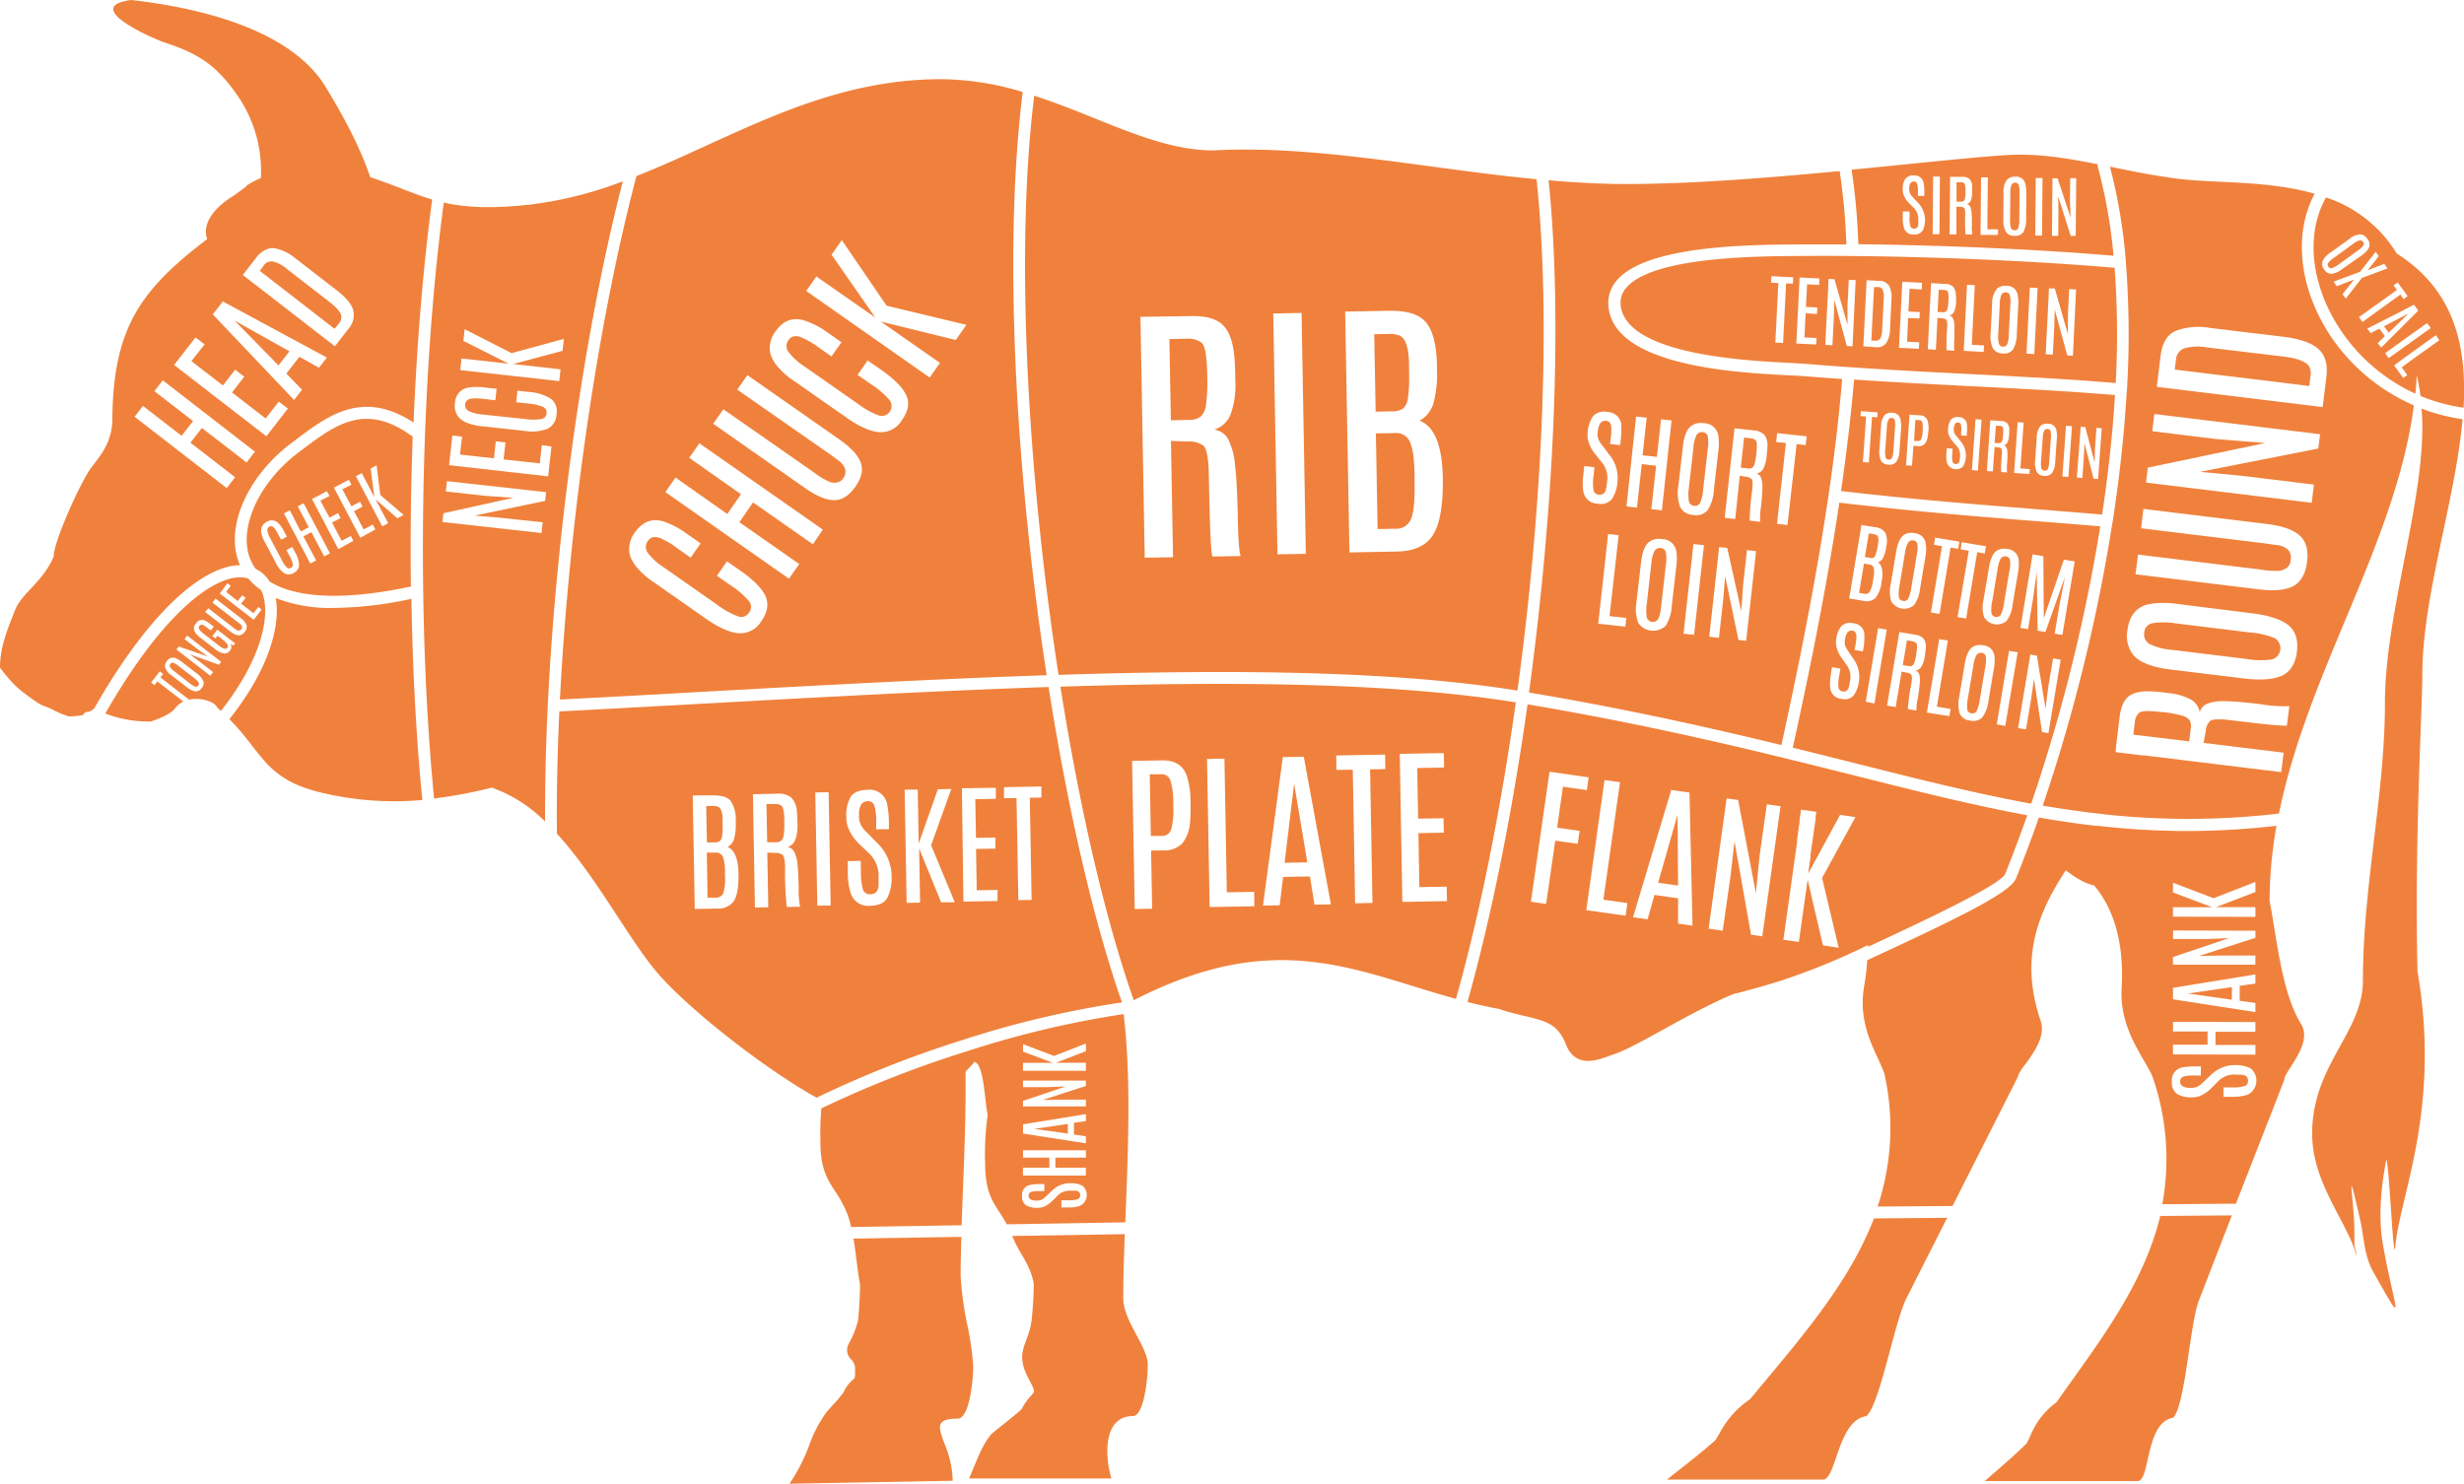
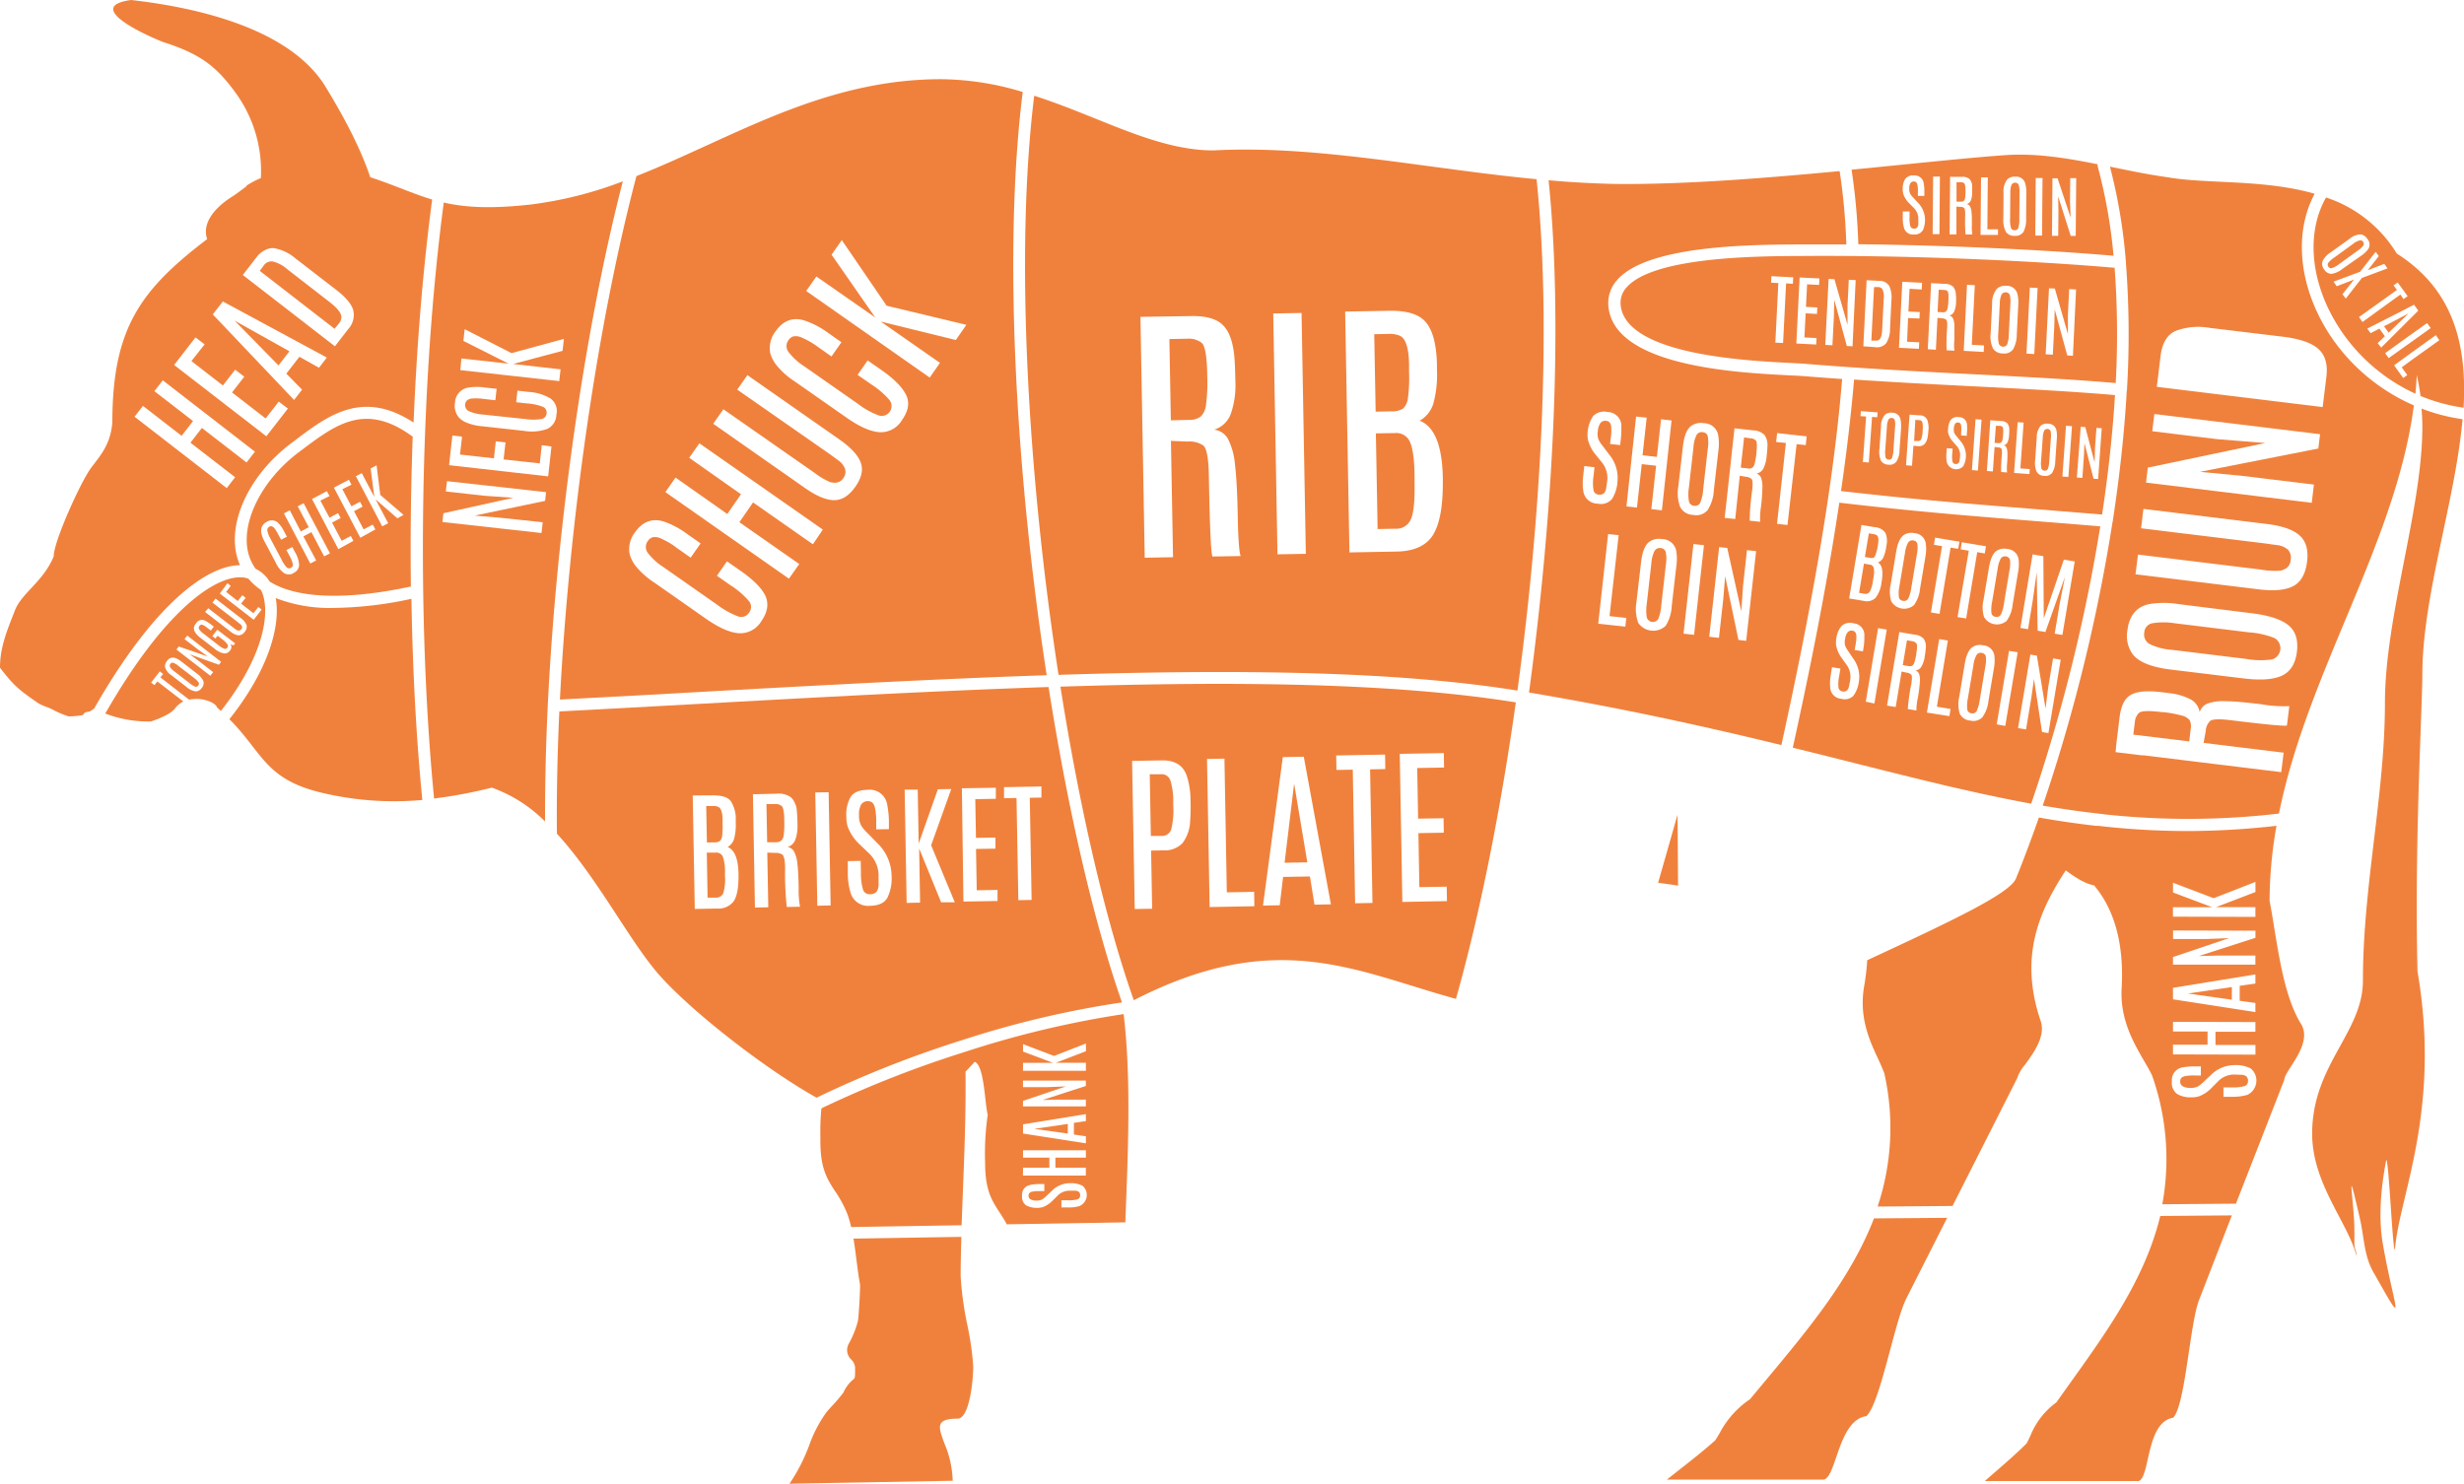
<svg xmlns="http://www.w3.org/2000/svg" viewBox="0 0 540.66 325.59">
  <defs>
    <style>.cls-1{fill:#f0813c;}</style>
  </defs>
  <g id="Слой_2" data-name="Слой 2">
    <g id="Слой_1-2" data-name="Слой 1">
      <path class="cls-1" d="M210.12,311.35c2.61,0,3.43-8.41,3.43-11.48a64.57,64.57,0,0,0-1.28-9,72.72,72.72,0,0,1-1.48-10.75c0-2.72.07-5.63.16-8.66h-.44l-22.79.37h-.44c.24,1.5.45,3.07.64,4.63.26,2,.49,3.88.8,5.47,0,2-.25,6.24-.46,7.94a21.17,21.17,0,0,1-2,5,2.84,2.84,0,0,0,.55,3.53,2.81,2.81,0,0,1,.82,1.72c0,2.29,0,2.33-.45,2.66a7.93,7.93,0,0,0-2.11,2.84,36.47,36.47,0,0,1-2.71,3.16c-.5.56-.9,1-1,1.14a28.48,28.48,0,0,0-3.79,7.25,39.64,39.64,0,0,1-4.1,8.11l-.25.35,35.82-.65v-.21a22.45,22.45,0,0,0-1.82-8c-.74-2-1.32-3.56-.72-4.43C207,311.66,208.11,311.35,210.12,311.35Z" />
      <path class="cls-1" d="M384,307.08a20.37,20.37,0,0,0-6.58,7.29c-.07.14-.95,1.62-1.08,1.76-2.4,2.15-5.06,4.25-7.64,6.27-.82.65-1.65,1.29-2.45,1.94l-.49.39h34.46c1.13-.36,1.81-2.37,2.69-4.91,1.28-3.74,2.88-8.39,6.48-9h.06l.05,0c1.77-1.58,3.53-8.15,5.23-14.5,1.27-4.71,2.46-9.17,3.58-11.38l8.94-17.66h-.5l-15.09.12h-.47c-5,13-14.27,24.18-23.38,35.1Z" />
-       <path class="cls-1" d="M409.86,207.78l.21-.09.22-.11.06,0c10.7-5,28.62-13.31,29.64-15.8,1.32-3.26,2.6-6.65,3.86-10.12.32-.9.65-1.81,1-2.73-7.25-1.33-14.6-3-22.28-4.84l-.48-.12-.47-.11c-4.7-1.14-9.53-2.36-14.54-3.62-20-5-42.59-10.7-71.9-15.66-3.38,24.05-8,46.84-13.18,65.33,2.42.61,4.9,1.16,7.46,1.62l-.32,0c8.3,2.62,12.09,1.65,14.49,7.74,2.31,5.83,8,2.94,10.47,2.12,5.21-1.73,16.06-8.93,26.12-13.18,3.56-.89,7.11-1.9,10.62-3,.63-.08.78-.12.29-.08l-.08,0a144.92,144.92,0,0,0,18.84-7.73Zm-31-32.55,2.53.35L385.28,196l.83-8.3,1.58-11.18,3,.42-4,28.55-2.47-.35-3.63-20.5-.82,7.23-1.76,12.39-3.1-.44Zm-12.15-1.86,4,.57.67,29.22-3.17-.45,0-5.56-5.18-.74-1.51,5.35-3.2-.45Zm-11.24-1.7-3.65,25.78,5.27.75-.39,2.77-8.63-1.22,4-28.55ZM340,169.37l8.59,1.23-.39,2.8-5.26-.74-1.27,9,4.93.69-.4,2.85-4.94-.7-2,13.88-3.34-.47ZM400,207.48l-3.36-14.41-1.93,13.66-3.39-.48,3-21.42,0-.25,0-.27.54-3.81,0-.23,0-.23.33-2.34,3.36.47-.15,1,0,.23,0,.24-1.12,7.89,0,.25,0,.24-.53,3.72,1.51-2.77.09-.17.1-.18,5.31-9.77,3.37.48-6.26,11.42-.09.17-.1.18-.87,1.57L403.45,208Z" />
      <path class="cls-1" d="M540.34,92a41,41,0,0,1-9-2.33c.11,1.29.18,2.61.18,4,0,18.08-8.21,41.5-8.21,60.68,0,20-4.83,40.05-4.83,60.88,0,11.39-11.14,18.46-11.14,33.58,0,11,7.9,19.56,9.72,26.84,0-1.45-.45-1.28-.45-2.74v-2.74c0-6.53-2.07-17,1.22-2.66.92,4,.88,8,2.88,11.57,7.68,13.58,4.68,8.44,2.14-6.09-1-5.7-.43-12.34.75-18.42.56-.19,1.43,20.8,1.92,19.63.86-11.62,10.19-30.33,4.94-61-.71-28.3,1.06-57.79,1.06-65.2C531.56,130.57,538.75,110.06,540.34,92Z" />
      <path class="cls-1" d="M525.91,55.65a28.64,28.64,0,0,0-15.52-12.31c-4.55,8-3.41,19.28,3.28,29.23A39.66,39.66,0,0,0,530,86.41c.13-1.37.23-2.74.3-4.12.33,1.48.6,3,.82,4.61a38.33,38.33,0,0,0,9.45,2.58C541.34,75.71,538.42,63.58,525.91,55.65ZM510,59.16a1.9,1.9,0,0,1-.36-1.89,5.09,5.09,0,0,1,1.8-1.91l4.07-2.91a3.89,3.89,0,0,1,2.57-1,2.12,2.12,0,0,1,1.38,1,1.83,1.83,0,0,1,.12,2.31,6.53,6.53,0,0,1-1.46,1.35L514,59a5,5,0,0,1-2.38,1.1A1.86,1.86,0,0,1,510,59.16ZM514,64.58l2.52-3.21-3.78,1.45-.71-1,5.83-2.17,3.42-4.38.68.94-2.42,3.1,3.63-1.4.7,1L518.26,61l-3.54,4.53Zm4.39,6.09-.77-1.08,7.61-5.44.71-.51-.73-1,.9-.64,2.18,3-.9.65-.68-1-1.17.83Zm3.33,4.64,1.58-1.52-1.2-1.67-1.93,1-.74-1,6.89-3.5L529.44,67l.25-.13.94,1.3-.89.89-2.5,2.49-4.75,4.74Zm13.52-.64-4.93,3.53-.94.67L527,80.62l1.21,1.7-.89.64-2-2.78L529,77.5l1.31-.94,4.17-3ZM533.36,72l-3.14,2.25-1.78,1.27-4.31,3.08-.77-1.09L528,74.16l2.11-1.5,2.44-1.75Z" />
      <polygon class="cls-1" points="51.59 70.43 51.56 70.46 61.11 80.2 63.51 77.1 51.59 70.43" />
      <path class="cls-1" d="M66.24,98.74l-.73.55C56.59,106,52,116.45,55.1,123.13a9.64,9.64,0,0,0,1,1.71,7.26,7.26,0,0,1,3.06,2.79c5.91,3.73,16.72,4.16,31,1.09-.14-10.88,0-22,.4-32.88C80.25,88.23,73.74,93.09,66.24,98.74Zm-1.78,27a2,2,0,0,1-2.11.05,5.79,5.79,0,0,1-1.83-2.27l-2.41-4.56a6.74,6.74,0,0,1-.76-1.94,2.8,2.8,0,0,1,0-1.09,2.21,2.21,0,0,1,1.22-1.42,2,2,0,0,1,2.49.28,7,7,0,0,1,1.24,1.78l.65,1.22-1.27.66L61,117.2a6.39,6.39,0,0,0-.87-1.36,1.06,1.06,0,0,0-.53-.34.7.7,0,0,0-.48.09.8.8,0,0,0-.45.87,5,5,0,0,0,.61,1.64l2.51,4.74a6.63,6.63,0,0,0,1.09,1.65.76.76,0,0,0,.95.13.74.74,0,0,0,.42-.85,7.54,7.54,0,0,0-.75-1.83l-.65-1.22,1.28-.67.64,1.2a6,6,0,0,1,.86,2.78A1.94,1.94,0,0,1,64.46,125.71Zm6.67-3.63-2.8-5.32-1.76.93L69.38,123l-1.29.68-5.79-11,1.29-.68L66,116.64l1.75-.93-2.42-4.59,1.29-.68,5.78,11Zm3.11-1.59-5.78-11,3.27-1.72.57,1.07-2,1,2,3.75,1.88-1,.56,1.07-1.88,1,2.11,4,2-1.06.57,1.07Zm4.82-2.5-5.79-11,3.28-1.72.57,1.07-2,1,2,3.75,1.88-1,.56,1.07-1.88,1,2.11,4,2-1.06.57,1.07Zm8.15-4.26-4.8-4.17,2.77,5.24-1.31.69-5.78-11,1.29-.68,2.76,5.23-.81-6.25,1.3-.69.81,6.49L88.55,113Z" />
      <path class="cls-1" d="M216.16,255.26c0,7.77,2.5,9.24,4.76,13.44l26-.43c.58-14.83,1.34-31.56-.37-45.71a215.64,215.64,0,0,0-34.73,8.27l-.21.06-.23.08A239.26,239.26,0,0,0,182,242.41l-1.32.62-.23.12-.22.12a54.69,54.69,0,0,0-.22,6.2v1c0,6,1.49,8.3,3.21,10.94a24.88,24.88,0,0,1,2.74,5.11,21.42,21.42,0,0,1,.79,2.77h.44l23.37-.38H211c.09-2.42.18-4.89.28-7.44.34-8.42.68-17.47.58-26.27.65-.68,1.32-1.38,2-2.16,2.15.72,2.23,9.4,2.87,11.6A59.5,59.5,0,0,0,216.16,255.26Zm8.32-22,6.57,0-6.57-2.47v-1.63l6.8,2.59,7-2.73v1.69l-6.61,2.54,6.6,0V235l-13.8,0Zm0,8.35,9.4-3.17-4,.15h-5.41v-1.44l13.79,0v1.19l-9.48,3.07,3.48-.08,6,0v1.49l-13.8,0Zm0,5.15,13.79-2.24v1.53l-2.63.38V249l2.63.37v1.55l-13.79-2.14Zm0,9.52,5.78,0v-2.21l-5.78,0v-1.62l13.79,0v1.62l-6.69,0v2.21l6.68,0V258l-13.8,0Zm1.76,3.73a12,12,0,0,1,2.09-.15h.82v1.55h-.93a7.62,7.62,0,0,0-1.77.13,1.18,1.18,0,0,0-.6.33.81.81,0,0,0-.15.51.89.89,0,0,0,.43.84,2.4,2.4,0,0,0,1.27.27,2.57,2.57,0,0,0,1.24-.23,4.08,4.08,0,0,0,.75-.58l.41-.38,1-.94a5.54,5.54,0,0,1,4-1.68,5.45,5.45,0,0,1,2.73.56,2.64,2.64,0,0,1-.72,4.47,8,8,0,0,1-2.42.29H232.9v-1.57h1.41a7.09,7.09,0,0,0,2.1-.21.82.82,0,0,0,.6-.81,1,1,0,0,0-.28-.83,1.45,1.45,0,0,0-.85-.26c-.38,0-.81,0-1.28,0a3.73,3.73,0,0,0-2.7,1.25l-.91.9a5.69,5.69,0,0,1-2.28,1.49,5.24,5.24,0,0,1-3.56-.42,2.31,2.31,0,0,1-.88-2.12A2.15,2.15,0,0,1,226.21,260.05Z" />
      <path class="cls-1" d="M518.54,53.93a.68.68,0,0,0,0-.84.73.73,0,0,0-.8-.32,3.85,3.85,0,0,0-1.37.72l-4.14,3a5.6,5.6,0,0,0-1.33,1.17.72.72,0,0,0,0,.87.71.71,0,0,0,.81.31,5.43,5.43,0,0,0,1.54-.87l4.14-3A4.74,4.74,0,0,0,518.54,53.93Z" />
      <path class="cls-1" d="M415.1,91.73a.72.72,0,0,0-.75.41,3.92,3.92,0,0,0-.31,1.48l-.36,5a5.71,5.71,0,0,0,.06,1.74.71.71,0,0,0,.68.51.7.7,0,0,0,.75-.42,5.58,5.58,0,0,0,.3-1.71l.35-5a4.78,4.78,0,0,0-.06-1.52A.68.68,0,0,0,415.1,91.73Z" />
      <path class="cls-1" d="M74.91,69.65q.06-1.31-2.63-3.39L63,59.06A7.49,7.49,0,0,0,59.9,57.4a2,2,0,0,0-2,.83L57,59.45,73.41,72.16l1-1.22A2.3,2.3,0,0,0,74.91,69.65Z" />
      <path class="cls-1" d="M47.66,155.31c.29.24.54.48.81.72,8.23-10.41,11-20.1,9.19-25.61a8.51,8.51,0,0,0-.41-.95A13.66,13.66,0,0,1,54.51,127a5,5,0,0,0-1.35-.28c-6-.44-17.19,7.37-30.06,29.88a26.39,26.39,0,0,0,10,1.74c2-.64,4.34-1.68,5.21-2.75a5.86,5.86,0,0,1,1.91-1.64l-5.7-4.4-.63.82-.73-.57,1.9-2.45.73.56-.59.76,6.28,4.87a10,10,0,0,1,1.76-.14C44.89,153.39,47.28,154.18,47.66,155.31ZM49.9,128l.73.57-1,1.34,2.54,2,1-1.27.73.56-1,1.28,2.72,2.1,1.06-1.36.72.56-1.73,2.24-7.44-5.76Zm-4.2,5.49,5.51,4.26a4.68,4.68,0,0,0,.94.63,1.39,1.39,0,0,0,.33,0,.6.6,0,0,0,.47-.29.64.64,0,0,0,.16-.57,1.1,1.1,0,0,0-.41-.55l-.57-.46-5.51-4.26.68-.88,5.53,4.28a3.53,3.53,0,0,1,1.26,1.51,1.61,1.61,0,0,1-.4,1.51,1.66,1.66,0,0,1-1.36.77,3.5,3.5,0,0,1-1.78-.85L45,134.31ZM43,136.84a1.51,1.51,0,0,1,2.12-.56,8.52,8.52,0,0,1,1.22.81l.58.44-.66.85-1-.75a2.57,2.57,0,0,0-.9-.52.58.58,0,0,0-.6.27.62.62,0,0,0-.06.72,3.65,3.65,0,0,0,1,1l3.13,2.42a5.19,5.19,0,0,0,1.33.84.59.59,0,0,0,.72-.21.62.62,0,0,0,0-.77,5,5,0,0,0-1.14-1.1l-1-.75-.47.6-.68-.52,1.09-1.41,3.91,3-.36.46-.67-.33a1.16,1.16,0,0,1-.09,1.45,1.42,1.42,0,0,1-1.35.62,4.29,4.29,0,0,1-2-1L44,140c-1.09-.85-1.57-1.63-1.43-2.36A1.82,1.82,0,0,1,43,136.84ZM44.25,151a1.57,1.57,0,0,1-1.42.73,4.11,4.11,0,0,1-1.95-1l-3.28-2.54a3.2,3.2,0,0,1-1.39-1.8,1.77,1.77,0,0,1,.44-1.33,1.51,1.51,0,0,1,1.81-.64,5.35,5.35,0,0,1,1.42.83l3.28,2.54a4.33,4.33,0,0,1,1.44,1.64A1.54,1.54,0,0,1,44.25,151Zm1.9-2.69-7.44-5.76.51-.66,6.4,2.2-2.22-1.58-2.91-2.25.6-.77,7.43,5.76-.49.64-6.4-2.29,1.91,1.4,3.23,2.51Z" />
      <polygon class="cls-1" points="227.02 247.76 234.3 248.79 234.31 246.67 227.02 247.74 227.02 247.76" />
      <path class="cls-1" d="M448.61,103.29a.69.69,0,0,0,.75-.41,5.58,5.58,0,0,0,.3-1.71l.35-5a4.87,4.87,0,0,0-.06-1.53.67.67,0,0,0-.66-.49.73.73,0,0,0-.76.4,4.19,4.19,0,0,0-.3,1.49l-.36,5a5.4,5.4,0,0,0,.06,1.74A.68.68,0,0,0,448.61,103.29Z" />
      <path class="cls-1" d="M451.23,307.77a16.79,16.79,0,0,0-5.67,7.23s-.78,1.69-.91,1.82c-2.84,2.84-6.1,5.55-9.13,8.22h33.77c2.53-.85,1.57-12.9,7.55-13.89,2.67-2.67,3.65-20.56,5.68-25.81l7.2-18.6-15.71.13C470.29,282.31,460.17,295.07,451.23,307.77Z" />
      <path class="cls-1" d="M136.66,39.8a86.19,86.19,0,0,1-20.09,5.07c-8.86,1-14.48.66-19.2-.42-5.27,39.73-6,91-2.12,130.8a102.74,102.74,0,0,0,12.67-2.39,31.3,31.3,0,0,1,11.67,7.43c0-8,.17-16.5.6-25.27a.08.08,0,0,1,0,0,.76.76,0,0,1,0-.16C122.07,116.49,128.12,72.89,136.66,39.8ZM101.25,78.67l10.36,1.15-9.93-5,.28-2.57,10.28,5.25,11.49-3.12L123.44,77l-10.85,2.88L123,81.06l-.29,2.58L101,81.23Zm-1.41,9.75a3.46,3.46,0,0,1,2.89-3.35,12.21,12.21,0,0,1,3.83,0l2.41.26-.28,2.51-2.42-.27a11.58,11.58,0,0,0-2.85-.09,1.87,1.87,0,0,0-1,.45,1.31,1.31,0,0,0-.34.78,1.43,1.43,0,0,0,.81,1.53,9.09,9.09,0,0,0,3,.73l9.41,1a11.78,11.78,0,0,0,3.49,0,1.36,1.36,0,0,0,1.14-1.25,1.33,1.33,0,0,0-.84-1.45,12,12,0,0,0-3.42-.73l-2.41-.26.28-2.54,2.38.27a10.44,10.44,0,0,1,4.93,1.49A3.44,3.44,0,0,1,122.09,91a3.56,3.56,0,0,1-2,3.13,10.13,10.13,0,0,1-5.12.43l-9.06-1a11.9,11.9,0,0,1-3.58-.82,4.85,4.85,0,0,1-1.61-1.08A3.93,3.93,0,0,1,99.84,88.42Zm19.77,21.51-15.47,3.23,5.5.46,9.44,1-.26,2.36-21.74-2.41.21-1.93,15.36-3.39-6.31-.44-8.52-.95.26-2.26,21.74,2.41Zm-21.07-7.84.72-6.5,2.12.24-.44,3.93,7.44.83.41-3.73,2.13.23-.42,3.74,7.94.87.44-4L121,98l-.72,6.55Z" />
      <path class="cls-1" d="M412.09,63l-.88,0-.59,11.76.88,0a1.39,1.39,0,0,0,.78-.16c.42-.27.66-1,.72-2.33l.33-6.67a4.32,4.32,0,0,0-.22-2A1.1,1.1,0,0,0,412.09,63Z" />
      <path class="cls-1" d="M406.83,83.3c-.69,8.08-1.68,16.31-2.87,24.47,16,1.84,27.69,2.77,42.34,3.94l14.95,1.22c1.34-8.87,2.31-17.68,2.83-26.22-9.63-.82-19.9-1.36-30.77-1.91C424.77,84.37,416,83.92,406.83,83.3Zm49.73,10.37,1,.07,2.05,7.76.09-3.23.31-4.36,1.16.08-.79,11.14-1-.07-2-7.82-.12,2.81-.34,4.84-1.21-.09Zm-3.23-.23,1.31.09-.79,11.14-1.31-.09ZM446.91,96a3.78,3.78,0,0,1,.87-2.56,2.05,2.05,0,0,1,1.6-.45,1.82,1.82,0,0,1,1.83,1.36,6.2,6.2,0,0,1,.1,2l-.34,4.91a5,5,0,0,1-.67,2.5,1.85,1.85,0,0,1-1.76.67,1.87,1.87,0,0,1-1.66-.92,4.89,4.89,0,0,1-.31-2.56Zm-35-4.42-1.14-.08-.71,10-1.3-.09.71-10-1.23-.08.08-1.09,3.67.26Zm5.24,2.31-.35,4.91a4.91,4.91,0,0,1-.67,2.5,1.85,1.85,0,0,1-1.76.68,1.89,1.89,0,0,1-1.66-.92,4.94,4.94,0,0,1-.31-2.57l.34-4.91a3.8,3.8,0,0,1,.87-2.56,2.09,2.09,0,0,1,1.6-.44A1.8,1.8,0,0,1,417,92,6.43,6.43,0,0,1,417.13,93.92Zm6,.43c-.05.69-.11,1.21-.17,1.55a3,3,0,0,1-.72,1.62,1.82,1.82,0,0,1-1.48.42l-.93-.07-.31,4.38-1.31-.1L419,91l2.24.16a1.71,1.71,0,0,1,1.77,1.36A6.1,6.1,0,0,1,423.17,94.35Zm8.42.68,0,.65-1.25-.08,0-.75a5.78,5.78,0,0,0,0-1.44.86.86,0,0,0-.23-.5.63.63,0,0,0-.4-.15.71.71,0,0,0-.71.3,2.69,2.69,0,0,0-.16,2,3.14,3.14,0,0,0,.42.63l.29.35.7.86a4.85,4.85,0,0,1,.54,5.47,2.14,2.14,0,0,1-3.57-.82,6.31,6.31,0,0,1-.1-2v-.07l.08-1.08,1.27.09-.08,1.13a5.37,5.37,0,0,0,.06,1.72.66.66,0,0,0,.62.52.83.83,0,0,0,.68-.18,1.12,1.12,0,0,0,.26-.67c.05-.31.08-.65.11-1a3.06,3.06,0,0,0-.87-2.24l-.68-.78a4.71,4.71,0,0,1-1.08-1.93,3.65,3.65,0,0,1,0-1,3.62,3.62,0,0,1,.58-1.89,1.85,1.85,0,0,1,1.76-.59,1.74,1.74,0,0,1,1.8,1.69A10.46,10.46,0,0,1,431.59,95Zm11.15-2.34,1.31.09-.71,10.06,2.06.14-.08,1.09-3.36-.24Zm-6-.42,2.34.16a2.09,2.09,0,0,1,1.4.51,2.17,2.17,0,0,1,.42,1.44c0,.27,0,.69-.05,1.26a4,4,0,0,1-.32,1.43,1.16,1.16,0,0,1-.85.69.87.87,0,0,1,.6.49,3.08,3.08,0,0,1,.22,1.2,22.66,22.66,0,0,1-.08,2.4,9.68,9.68,0,0,0,0,1.87l-1.3-.1a30.3,30.3,0,0,1,.16-3.76c.06-.79,0-1.26-.13-1.4a1.1,1.1,0,0,0-.7-.24l-.77-.1-.38,5.38-1.31-.1Zm-1.92-.14L434,103.27l-1.31-.1L433.48,92Z" />
      <path class="cls-1" d="M70.67,174a68.37,68.37,0,0,0,22,1.57c-1.35-13.67-2.14-28.7-2.39-44.15a83.65,83.65,0,0,1-17,2,32.85,32.85,0,0,1-12.78-2.16c1.14,6.24-1.73,16-10.17,26.58C57.63,165.12,58.1,171.05,70.67,174Z" />
      <path class="cls-1" d="M42.49,148.72l-3.34-2.58a3.87,3.87,0,0,0-1.1-.67.56.56,0,0,0-.65.23.62.62,0,0,0-.07.72,3.38,3.38,0,0,0,.9.91l3.34,2.58a4.71,4.71,0,0,0,1.24.78.58.58,0,0,0,.68-.24.58.58,0,0,0,.06-.72A5,5,0,0,0,42.49,148.72Z" />
      <path class="cls-1" d="M426.47,63.63l-1.07-.05-.25,4.89,1.09.06a1.18,1.18,0,0,0,.74-.16,1.23,1.23,0,0,0,.36-.71,9.51,9.51,0,0,0,.19-1.67v-.1c.06-1.11,0-1.76-.2-2A1.29,1.29,0,0,0,426.47,63.63Z" />
      <path class="cls-1" d="M440.16,64.16a1,1,0,0,0-1,.54,5.07,5.07,0,0,0-.36,1.94l-.33,6.52a7.21,7.21,0,0,0,.12,2.26,1,1,0,0,0,1.86.08,7.23,7.23,0,0,0,.34-2.23l.33-6.5a6.07,6.07,0,0,0-.12-2A.87.87,0,0,0,440.16,64.16Z" />
      <path class="cls-1" d="M24.65,92.79c-.46,4.8-2.48,7-4.65,9.87s-8.22,16.11-8.22,19.47c-2.33,5.57-7,8-8.49,11.79C1.67,138.12,0,141.86,0,146.54c3.15,4.15,4.54,5.11,8.22,7.67,1,.71,2.69,1.1,3.56,1.65a21,21,0,0,0,3.29,1.37,20.16,20.16,0,0,0,3-.27c.28-.08.31-.38.55-.55s.89-.19,1.09-.28a4.9,4.9,0,0,0,.82-.55l.09,0c13.14-23.08,24.83-31.51,32.05-31.53C49.16,116.2,54,104.68,64,97.2l.72-.54C72,91.13,79.6,85.45,90.75,92.74c.71-17.15,2.07-33.88,4.08-48.95-4.29-1.28-8.13-3.1-13.59-4.9-2.52-7.51-6.85-15-9.86-19.94C64,7,45.41,1.89,28.77,0,17.34,1.55,34.34,8.75,36,9.29c7.88,2.56,11.42,5.15,15.78,11.2a29.14,29.14,0,0,1,5.46,18.59,18.16,18.16,0,0,0-3.18,1.69l0,.14c-1.21.88-2.25,1.7-3.13,2.25-2.81,1.75-6.83,5.25-5.48,9.32C30.78,63.66,24.65,72.08,24.65,92.79ZM54.1,101.5l-9.8-7.58-2.51,3.24,9.8,7.58-1.84,2.38L29.53,91.46l1.84-2.38,8.48,6.57,2.51-3.24-8.48-6.56,1.84-2.38L55.94,99.13Zm2.12-44.95a5.34,5.34,0,0,1,2.38-1.86,3.32,3.32,0,0,1,1.53-.22,9.81,9.81,0,0,1,4.73,2.27l1.8,1.38,7.09,5.48Q76.87,66,77.49,68a4.59,4.59,0,0,1-1.11,4.26L73.49,76,53.28,60.35ZM48.9,66.16,71.71,78.47,70,80.71l-4.3-2.41L62.83,82l3.45,3.52-1.75,2.26L46.69,69Zm-6,7.89,2,1.53L42,79.25l6.91,5.35,2.69-3.46,2,1.53-2.69,3.46,7.38,5.71,2.88-3.7,2,1.53-4.72,6.08L38.21,80.1Z" />
      <path class="cls-1" d="M439.08,97.11a.91.91,0,0,0,.3-.54,7.89,7.89,0,0,0,.16-1.29v-.07c.06-.86,0-1.36-.13-1.51a1,1,0,0,0-.65-.25l-.82,0-.27,3.75.84.06A.83.83,0,0,0,439.08,97.11Z" />
      <path class="cls-1" d="M421.1,92.21l-.83-.06L420,96.79l.8,0a.72.72,0,0,0,.77-.43,6.15,6.15,0,0,0,.31-1.82l0-.21a5.15,5.15,0,0,0-.07-1.64A.69.69,0,0,0,421.1,92.21Z" />
      <path class="cls-1" d="M170.19,184.85a1.86,1.86,0,0,0,1.23-.35,2,2,0,0,0,.55-1.25,18,18,0,0,0,.12-2.88v-.17c0-1.91-.22-3-.57-3.31a2.18,2.18,0,0,0-1.5-.43l-1.84,0,.15,8.39Z" />
      <path class="cls-1" d="M144.41,213.7c7.28,8.35,23.91,21.18,34.78,27.21l1.44-.7.23-.11.24-.11a238.65,238.65,0,0,1,30.16-11.76l.23-.08.21-.06A213.62,213.62,0,0,1,246.19,220c-6.27-17.9-11.9-42.49-16.11-69.22-24.8.83-51.19,2.29-78.16,3.78-9.66.53-19.41,1.07-29.19,1.58-.43,9.35-.62,18.37-.53,26.83C131.1,192.67,138,206.3,144.41,213.7Zm84.1-41.09,0,2.43-2.55.05.4,22.42-2.91.05-.4-22.42-2.74.05,0-2.43Zm-10,.28,0,2.42-4.51.08.15,8.5,4.27-.07,0,2.43-4.26.07.16,9.07,4.56-.08,0,2.43-7.48.13L211.06,173Zm-17.14.41.21,11.85,4.21-11.93,2.94-.05-4.42,12.35,5.19,12.5-3,0-4.82-11.81.21,11.89-2.95.06-.44-24.86ZM186.6,175c.64-1.08,1.9-1.62,3.77-1.66a3.89,3.89,0,0,1,4.33,3.4,20.77,20.77,0,0,1,.35,3.77l0,1.46-2.79.05,0-1.66a13.68,13.68,0,0,0-.3-3.19,2.14,2.14,0,0,0-.61-1.08,1.56,1.56,0,0,0-.92-.25,1.65,1.65,0,0,0-1.51.8,4.48,4.48,0,0,0-.43,2.32,4.42,4.42,0,0,0,.47,2.22,7.64,7.64,0,0,0,1.06,1.33l.71.71,1.72,1.77a10.11,10.11,0,0,1,3.18,7.09,9.79,9.79,0,0,1-.91,4.94c-.64,1.14-1.9,1.74-3.76,1.77a4,4,0,0,1-4.33-2.89,14.89,14.89,0,0,1-.6-4.36v-.14l0-2.41,2.83-.05.05,2.52a12.24,12.24,0,0,0,.46,3.79,1.46,1.46,0,0,0,1.49,1,1.82,1.82,0,0,0,1.47-.53,2.63,2.63,0,0,0,.45-1.54c0-.69,0-1.46,0-2.32a6.84,6.84,0,0,0-2.36-4.82l-1.65-1.59a10.09,10.09,0,0,1-2.77-4.06,7.31,7.31,0,0,1-.29-2.13A7.87,7.87,0,0,1,186.6,175Zm-4.78-1.13.44,24.85-2.92.06-.45-24.86Zm-11.4.32a4.55,4.55,0,0,1,3.21.86,4.8,4.8,0,0,1,1.23,3.1c.07.6.11,1.54.13,2.82a9.05,9.05,0,0,1-.44,3.22,2.65,2.65,0,0,1-1.74,1.71,1.94,1.94,0,0,1,1.43,1,7.07,7.07,0,0,1,.72,2.61c.15,1.2.25,3,.29,5.35a19.91,19.91,0,0,0,.3,4.14l-2.91.05a67.12,67.12,0,0,1-.37-8.37c0-1.78-.23-2.81-.58-3.09a2.48,2.48,0,0,0-1.59-.4l-1.74-.07.22,12-2.93.06-.44-24.86Zm-13.94.37c1.88,0,3.15.37,3.84,1.21a7.2,7.2,0,0,1,1.12,4.29v.54a11.67,11.67,0,0,1-.35,3.45,3.05,3.05,0,0,1-1.44,1.85q2.31.89,2.4,5.93v.52c0,2.49-.33,4.28-1,5.37a4.19,4.19,0,0,1-3.74,1.68l-4.86.09L152,174.58Z" />
      <path class="cls-1" d="M156.75,184.88a2,2,0,0,0,1.2-.3,1.69,1.69,0,0,0,.5-1.1,16.82,16.82,0,0,0,.11-2.69l0-.69a.22.22,0,0,1,0-.08c0-1.66-.34-2.63-.92-2.92a2.59,2.59,0,0,0-1.23-.21l-1.45,0,.15,8Z" />
-       <path class="cls-1" d="M248.64,310.77c2.16,0,3.21-7.24,3.21-11.26s-5.39-9.57-5.39-14.59c0-4.31.15-9.06.34-14.06l-24.7.4c1.56,4,3.85,5.87,4.74,10.45,0,2-.25,6.23-.47,8-.74,5.69-4,6.82-.5,13.2,2,3.75.73,1.81-1.67,6.28-.15.44-6.44,5.23-6.79,5.67-2.24,2.85-3.24,6.11-4.76,9.62h31.22C242.29,319.2,242.16,310.77,248.64,310.77Z" />
      <path class="cls-1" d="M157.09,187.12l-2,0,.17,9.88,1.79,0a1.66,1.66,0,0,0,1.66-1,10.5,10.5,0,0,0,.37-3.72l0-.86a10.13,10.13,0,0,0-.45-3.36A1.54,1.54,0,0,0,157.09,187.12Z" />
      <path class="cls-1" d="M464,58.77c-20-1.72-46.65-2.76-68.48-2.59h-.78c-9.54.06-31.9.2-37.82,6.88a5,5,0,0,0-1.3,4c1.25,10.77,27.32,12.1,37.13,12.59,1.45.08,2.65.14,3.5.21,13.16,1.08,25.4,1.7,37.22,2.3,10.86.55,21.13,1.08,30.77,1.91A198.71,198.71,0,0,0,464,58.77ZM393.4,62.28l-1.49-.08-.66,13.08-1.7-.09.66-13.07-1.6-.08.07-1.42,4.79.24Zm5.75.25-2.63-.13-.25,4.95,2.49.13-.07,1.42-2.49-.13-.27,5.29,2.66.13-.07,1.42-4.36-.22.72-14.49,4.34.21ZM406.49,76l-1.25-.06-2.75-10.11-.09,3.66-.32,6.29-1.57-.08.73-14.49,1.28.07,2.87,10,0-4.2.28-5.68,1.51.08Zm8.23-3.84a5.79,5.79,0,0,1-.85,3.17,2.61,2.61,0,0,1-2.34.87L408.86,76l.72-14.5,2.73.14a2.45,2.45,0,0,1,2.24,1.14,5.66,5.66,0,0,1,.48,2.94Zm6.95-8.62L419,63.37l-.25,5,2.49.12-.07,1.42-2.49-.12L418.46,75l2.66.13-.07,1.42-4.37-.22.73-14.49,4.33.22Zm7.53,2.92a5.25,5.25,0,0,1-.39,1.86,1.53,1.53,0,0,1-1.08.93,1.12,1.12,0,0,1,.79.61,4.08,4.08,0,0,1,.32,1.56c0,.7,0,1.74,0,3.12a11.19,11.19,0,0,0,0,2.43l-1.7-.09a38.86,38.86,0,0,1,.11-4.89c.06-1,0-1.65-.21-1.82a1.41,1.41,0,0,0-.91-.3l-1-.11-.35,7L423,76.64l.73-14.5,3,.16a2.7,2.7,0,0,1,1.84.62,2.85,2.85,0,0,1,.59,1.86C429.24,65.13,429.23,65.68,429.2,66.42Zm6.07,10.78L430.89,77l.72-14.5,1.71.09-.66,13.08,2.68.14Zm7.26-3.86a6.58,6.58,0,0,1-.8,3.27,2.39,2.39,0,0,1-2.27.92,2.42,2.42,0,0,1-2.18-1.15,6.35,6.35,0,0,1-.48-3.33l.32-6.39a4.91,4.91,0,0,1,1.06-3.34,2.72,2.72,0,0,1,2.07-.63,2.35,2.35,0,0,1,2.41,1.73,8.19,8.19,0,0,1,.19,2.53Zm3.84,4.32-1.71-.09.73-14.49,1.71.08Zm8.48.39L453.6,78l-2.75-10.11-.09,3.66-.32,6.29-1.57-.08.73-14.49,1.28.06,2.87,10,0-4.2.28-5.68,1.51.08Z" />
      <polygon class="cls-1" points="480.17 218.06 489.72 219.41 489.73 216.63 480.17 218.03 480.17 218.06" />
      <path class="cls-1" d="M384.45,102.69a1.63,1.63,0,0,0,.56-.93,15,15,0,0,0,.39-2.27v-.14q.25-2.26-.12-2.67a1.7,1.7,0,0,0-1.14-.48L382.7,96l-.74,6.63,1.48.17A1.51,1.51,0,0,0,384.45,102.69Z" />
      <path class="cls-1" d="M442.18,40.1a.83.83,0,0,0-.82.51,4.52,4.52,0,0,0-.25,1.7L441.06,48a6.51,6.51,0,0,0,.19,2,.78.78,0,0,0,.81.53.79.79,0,0,0,.81-.52,6.25,6.25,0,0,0,.22-2l.05-5.67a5.68,5.68,0,0,0-.18-1.72A.78.78,0,0,0,442.18,40.1Z" />
      <path class="cls-1" d="M411,117.21l-.93-.15-.87,5.18,1.07.18a1.29,1.29,0,0,0,.81,0,1.18,1.18,0,0,0,.46-.66A9.84,9.84,0,0,0,412,120l.08-.45a.13.13,0,0,1,0-.06c.18-1.07.1-1.74-.24-2A1.8,1.8,0,0,0,411,117.21Z" />
      <path class="cls-1" d="M306.05,95.05l-4.15.06.38,21,3.81-.07a3.49,3.49,0,0,0,3.52-2.13c.59-1.39.85-4,.78-7.91l0-1.84c-.06-3.41-.39-5.78-1-7.14A3.23,3.23,0,0,0,306.05,95.05Z" />
      <path class="cls-1" d="M260.86,92.15a4.06,4.06,0,0,0,2.63-.74,4.38,4.38,0,0,0,1.15-2.66,36.73,36.73,0,0,0,.26-6.14v-.36q-.11-6.09-1.22-7a4.65,4.65,0,0,0-3.19-.91l-3.9.07.32,17.84Z" />
      <path class="cls-1" d="M410.24,123.91,409,123.7l-1.08,6.41,1.17.2a1.08,1.08,0,0,0,1.19-.46,6.73,6.73,0,0,0,.68-2.36l.1-.56a6.29,6.29,0,0,0,.1-2.22A1,1,0,0,0,410.24,123.91Z" />
      <path class="cls-1" d="M232.27,148.11c38.91-1.24,73.8-.87,100.69,3.45,5.33-39,7.49-80.81,4.2-112.23-24-2.26-48.21-7.55-70.92-6.32-12.66,0-25.07-7.44-39.31-12C222.66,55.62,225.55,104.54,232.27,148.11Zm72.49-79.9c4-.08,6.71.79,8.17,2.58s2.26,4.82,2.37,9.13l0,1.14a24.65,24.65,0,0,1-.74,7.34,6.46,6.46,0,0,1-3.06,3.93q4.91,1.9,5.09,12.62l0,1.11q0,7.93-2.2,11.42c-1.5,2.31-4.16,3.51-7.95,3.57l-10.34.19-.94-52.86Zm-19.17.48.94,52.86-6.22.11-.93-52.86Zm-24.23.68c3.14-.06,5.42.55,6.82,1.83s2.27,3.48,2.61,6.59c.15,1.28.23,3.28.28,6a19,19,0,0,1-.94,6.85,5.64,5.64,0,0,1-3.7,3.65,4.1,4.1,0,0,1,3,2,15,15,0,0,1,1.54,5.56q.48,3.82.62,11.37c.09,5,.31,8,.64,8.81l-6.19.11q-.49-1-.79-17.8-.1-5.69-1.24-6.58a5.28,5.28,0,0,0-3.38-.85l-3.7-.15.46,25.53-6.21.11-.94-52.86Z" />
      <path class="cls-1" d="M498,197.73a94.7,94.7,0,0,1,1.52-16.49,176.75,176.75,0,0,1-19.46,1.15,174.24,174.24,0,0,1-19.71-1.15l-.25,0-.25,0q-6.24-.72-12.47-1.82c-.54,1.56-1.09,3.09-1.65,4.61-1.1,3-2.22,5.92-3.37,8.76-1.29,3.19-13.09,8.87-31,17.18l-1.2.56-.23.11-.22.1a49.17,49.17,0,0,1-.66,5.64c-1.2,6.83,1.15,11.94,3.05,16,.53,1.14,1,2.23,1.36,3.17a54.48,54.48,0,0,1-1.47,29.25h.46l15.49-.12h.49l14.23-28.12,0-.07a9.32,9.32,0,0,1,1.72-2.87c1.91-2.63,4.52-6.23,3.39-9.55-4.65-13.69-.68-23.65,5.51-33.05,2.24,1.71,4.47,3,6.2,3.29,4.25,5,6.64,12.41,6.06,22.6-.5,8.76,4.66,14.83,6.68,19.14a54.87,54.87,0,0,1,2.24,28.25l16.16-.13L501.23,237c0-2,6.44-7.85,3.65-12.32C500.6,217.8,499.55,205.54,498,197.73Zm-21.2,1.38,8.62,0-8.61-3.24v-2.14l8.92,3.4,9.17-3.58v2.22l-8.66,3.32,8.65,0v2.14l-18.09-.05Zm0,10.94,12.32-4.16-5.22.2-7.08,0v-1.88l18.08.05v1.56l-12.42,4,4.56-.11,7.85,0v2l-18.08,0Zm0,6.75,18.09-2.94v2l-3.45.5v3.28l3.45.48v2l-18.08-2.8Zm0,12.48,7.59,0v-2.89l-7.58,0v-2.13l18.08.05v2.13l-8.76,0v2.9l8.77,0v2.12l-18.09-.05Zm16.12,11.06a11.09,11.09,0,0,1-3.18.37h-1.86v-2.06h1.85a9.15,9.15,0,0,0,2.76-.28,1.06,1.06,0,0,0,.77-1.06,1.3,1.3,0,0,0-.36-1.08,1.9,1.9,0,0,0-1.11-.35c-.5,0-1.06-.05-1.69-.05a4.94,4.94,0,0,0-3.54,1.64l-1.18,1.18a7.38,7.38,0,0,1-3,2,5.45,5.45,0,0,1-1.55.18,5.79,5.79,0,0,1-3.11-.73,3,3,0,0,1-1.15-2.77,2.82,2.82,0,0,1,2.53-3.1,15.22,15.22,0,0,1,2.75-.19h1.07v2H481.7a9.9,9.9,0,0,0-2.32.16,1.51,1.51,0,0,0-.8.44,1.05,1.05,0,0,0-.19.66,1.15,1.15,0,0,0,.56,1.11,3.32,3.32,0,0,0,1.67.35,3.26,3.26,0,0,0,1.63-.31,5.21,5.21,0,0,0,1-.75l.53-.5,1.31-1.23a7.36,7.36,0,0,1,5.21-2.21,7.15,7.15,0,0,1,3.57.74,3.47,3.47,0,0,1-.93,5.87Z" />
      <path class="cls-1" d="M371.73,111a1.23,1.23,0,0,0,1.35-.68,9.83,9.83,0,0,0,.65-3l1-8.83a8.38,8.38,0,0,0,0-2.71,1.19,1.19,0,0,0-1.13-.93,1.3,1.3,0,0,0-1.36.67,6.94,6.94,0,0,0-.65,2.61l-1,8.84a9.68,9.68,0,0,0,0,3.09A1.24,1.24,0,0,0,371.73,111Z" />
      <path class="cls-1" d="M480.7,159.93a2.89,2.89,0,0,0-.25-1.88,3,3,0,0,0-1.71-1,25.81,25.81,0,0,0-4.19-.77l-.25,0q-4.19-.51-4.94.17a3.12,3.12,0,0,0-.93,2.09l-.33,2.69,12.27,1.49Z" />
      <path class="cls-1" d="M364.38,120.29A1.3,1.3,0,0,0,363,121a7.14,7.14,0,0,0-.65,2.61l-1,8.84a9.77,9.77,0,0,0,0,3.09,1.39,1.39,0,0,0,2.53.26,10,10,0,0,0,.65-3l1-8.83a8.38,8.38,0,0,0,0-2.71A1.19,1.19,0,0,0,364.38,120.29Z" />
      <path class="cls-1" d="M471.69,141.36a13.06,13.06,0,0,0,4.81,1.25l16.34,2a18.06,18.06,0,0,0,5.72.11,2.57,2.57,0,0,0,.55-4.67,18.13,18.13,0,0,0-5.55-1.26l-16.32-2a15.35,15.35,0,0,0-5,0,2.2,2.2,0,0,0-1.74,2.07A2.39,2.39,0,0,0,471.69,141.36Z" />
      <path class="cls-1" d="M339.8,39.56c3.22,31.57,1,73.42-4.3,112.42,21.54,3.64,39.47,7.67,55.38,11.54,3.5-16,7.45-35.14,10.33-54.72v0s0,0,0,0c1.26-8.55,2.31-17.16,3-25.62-2.72-.19-5.45-.39-8.25-.62-.83-.06-2-.12-3.42-.19-11.4-.58-38.09-1.94-39.59-14.9a7.53,7.53,0,0,1,1.94-6.07c6.69-7.55,29-7.69,39.76-7.75h.78c3.14,0,6.39,0,9.7,0a135,135,0,0,0-1.47-16.1c-16.44,1.56-34.43,3-49.41,2.82C349.49,40.26,344.65,40,339.8,39.56Zm31.92,99.77-2.31-.26,2.17-19.67,2.31.25Zm18.22-44.28,6.49.72-.21,1.92-2-.22-2,17.75-2.3-.25,1.95-17.75L389.73,97ZM380.59,94l4.12.45a3.66,3.66,0,0,1,2.45,1,3.77,3.77,0,0,1,.65,2.57c0,.48-.07,1.23-.18,2.24a7.38,7.38,0,0,1-.67,2.5,2.12,2.12,0,0,1-1.55,1.17,1.57,1.57,0,0,1,1,.9,5.55,5.55,0,0,1,.3,2.14,38.49,38.49,0,0,1-.31,4.25,16.37,16.37,0,0,0-.18,3.3l-2.3-.25a53.13,53.13,0,0,1,.55-6.65c.16-1.41.11-2.24-.14-2.5a2,2,0,0,0-1.21-.48l-1.37-.23-1,9.5-2.31-.25ZM379,120.26l3.08,13.89.4-5.71.85-7.7,2,.23-2.17,19.67-1.7-.19-2.92-14-.41,5-.95,8.54-2.13-.24,2.17-19.67ZM368.27,106.7l1-8.67q.36-3.36,1.71-4.47a3.65,3.65,0,0,1,2.87-.68A3.2,3.2,0,0,1,377,95.42a11.35,11.35,0,0,1,.06,3.46l-1,8.68a8.91,8.91,0,0,1-1.36,4.38,3.25,3.25,0,0,1-3.16,1.07,3.3,3.3,0,0,1-2.87-1.74A8.74,8.74,0,0,1,368.27,106.7Zm-.45,17.61-1,8.68a8.92,8.92,0,0,1-1.35,4.38,4,4,0,0,1-6-.67,8.85,8.85,0,0,1-.39-4.57l1-8.67q.38-3.36,1.71-4.47a3.66,3.66,0,0,1,2.87-.68,3.19,3.19,0,0,1,3.14,2.54A11,11,0,0,1,367.82,124.31ZM359,91.42l2.32.25-.91,8.25,3.15.35.91-8.25,2.31.26L364.66,112l-2.32-.26,1.05-9.53-3.15-.35-1.05,9.53-2.31-.25Zm-2.16,44.2-.2,1.91-5.95-.65,2.17-19.67,2.31.25-2,17.76Zm-1.1-42.1a17.08,17.08,0,0,1-.11,3l-.13,1.16-2.21-.24.15-1.32a10.73,10.73,0,0,0,.09-2.55,1.69,1.69,0,0,0-.38-.91,1.18,1.18,0,0,0-.7-.29,1.32,1.32,0,0,0-1.28.48,3.69,3.69,0,0,0-.57,1.79,3.53,3.53,0,0,0,.14,1.79,5.65,5.65,0,0,0,.71,1.16l.49.64,1.18,1.57a8,8,0,0,1,1.79,5.92,8,8,0,0,1-1.21,3.81,3.2,3.2,0,0,1-3.16,1,3.17,3.17,0,0,1-3.12-2.72,11.78,11.78,0,0,1,0-3.5.45.45,0,0,1,0-.11l.21-1.91,2.24.25-.22,2a9.89,9.89,0,0,0,0,3,1.17,1.17,0,0,0,1.06,1,1.47,1.47,0,0,0,1.22-.27,2.13,2.13,0,0,0,.51-1.17c.09-.54.18-1.15.25-1.83a5.45,5.45,0,0,0-1.37-4l-1.15-1.43a8.09,8.09,0,0,1-1.77-3.49,7.5,7.5,0,0,1,1.14-5,3.31,3.31,0,0,1,3.15-.93A3.1,3.1,0,0,1,355.78,93.52Z" />
-       <path class="cls-1" d="M501,78.25l-16.73-2a11.09,11.09,0,0,0-5,.21,2.83,2.83,0,0,0-1.81,2.46l-.26,2.19,29.52,3.61.27-2.2a3.38,3.38,0,0,0-.26-2C506.1,79.38,504.2,78.63,501,78.25Z" />
      <path class="cls-1" d="M305.33,90.28a4.31,4.31,0,0,0,2.56-.63,3.73,3.73,0,0,0,1.05-2.34,32.82,32.82,0,0,0,.24-5.72l0-1.47v-.19c-.06-3.52-.71-5.58-1.95-6.21a5.66,5.66,0,0,0-2.62-.43l-3.07.06.31,17Z" />
      <path class="cls-1" d="M431,40.23a1.1,1.1,0,0,0-.75-.23h-.94l0,4.26h.94a1,1,0,0,0,.64-.16,1.09,1.09,0,0,0,.29-.63,9.38,9.38,0,0,0,.1-1.46v-.09C431.27,41,431.18,40.39,431,40.23Z" />
      <path class="cls-1" d="M319.47,219.22c5.2-18.39,9.76-41.11,13.14-65.07-26.63-4.29-61.27-4.68-99.93-3.45,4.21,26.64,9.84,51.09,16.1,68.82C280.17,203.39,297.58,213.23,319.47,219.22Zm-2.66-53.94.05,3.17-5.89.11.2,11.11,5.58-.09.05,3.17-5.57.1.21,11.85,6-.1.06,3.17-9.79.18-.57-32.5Zm-12.89.33.05,3.18-3.34.06.52,29.32-3.8.07-.52-29.32-3.58.06-.06-3.18Zm-42.77,14.54a8.6,8.6,0,0,1-1.67,4.88,5.38,5.38,0,0,1-4.18,1.6l-2.72.05.23,12.76-3.82.06L248.41,167l6.54-.12q4.32-.07,5.49,3.48a18.14,18.14,0,0,1,.79,5.26A45,45,0,0,1,261.15,180.15Zm4.27,18.92-.57-32.5,3.82-.07.52,29.34,6-.11.05,3.16Zm11.71-.32,4.35-32.59,4.6-.08,5.95,32.4-3.6.07-1-6.19-5.89.1-.74,6.22Z" />
      <path class="cls-1" d="M460.29,36.05c-6.76-1.35-13.52-2.47-20.28-2-8.39.58-20.46,1.91-33.73,3.19a139.7,139.7,0,0,1,1.48,16.36c18.88.22,39.63,1.13,56,2.53a114.57,114.57,0,0,0-3.44-19.49A1.22,1.22,0,0,1,460.29,36.05ZM421.86,50.61a2.06,2.06,0,0,1-1.93.85,2,2,0,0,1-2.17-1.53,7.67,7.67,0,0,1-.24-2.22v-1.3H419v1.29a6.33,6.33,0,0,0,.18,1.93.75.75,0,0,0,.75.54.89.89,0,0,0,.75-.24,1.41,1.41,0,0,0,.25-.78c0-.35,0-.74,0-1.18a3.48,3.48,0,0,0-1.13-2.48l-.82-.83a5.12,5.12,0,0,1-1.35-2.1,3.8,3.8,0,0,1-.13-1.08,4.13,4.13,0,0,1,.53-2.18,2.11,2.11,0,0,1,1.94-.79,2,2,0,0,1,2.15,1.79,10.26,10.26,0,0,1,.13,1.91V43h-1.42v-.85a6.66,6.66,0,0,0-.11-1.62,1.07,1.07,0,0,0-.3-.56.72.72,0,0,0-.46-.14.85.85,0,0,0-.78.39,2.37,2.37,0,0,0-.25,1.17,2.31,2.31,0,0,0,.21,1.13,4.16,4.16,0,0,0,.52.69l.35.38.86.92a5.47,5.47,0,0,1,1,6.14Zm3.7.78h-1.49l.11-12.63h1.48Zm5.73.07a35.22,35.22,0,0,1-.08-4.26c0-.9-.07-1.43-.25-1.57a1.19,1.19,0,0,0-.8-.23l-.88-.06,0,6.1h-1.49l.11-12.63,2.64,0a2.34,2.34,0,0,1,1.62.48,2.38,2.38,0,0,1,.58,1.59c0,.31,0,.79,0,1.44a4.78,4.78,0,0,1-.27,1.63,1.38,1.38,0,0,1-.91.84,1,1,0,0,1,.71.51,3.66,3.66,0,0,1,.34,1.34c.06.61.08,1.51.07,2.72a10.13,10.13,0,0,0,.1,2.1Zm7.11.1-3.82,0,.11-12.63,1.48,0-.09,11.4,2.33,0ZM444.58,48a5.87,5.87,0,0,1-.58,2.88,2.1,2.1,0,0,1-1.94.88,2.12,2.12,0,0,1-1.94-.92,5.65,5.65,0,0,1-.54-2.88l.05-5.57a4.29,4.29,0,0,1,.8-3,2.32,2.32,0,0,1,1.78-.61,2,2,0,0,1,2.15,1.41,7,7,0,0,1,.26,2.2Zm3.49,3.7h-1.48l.1-12.63h1.49Zm7.39.08h-1.09l-2.76-8.69.06,3.19-.05,5.48h-1.37l.11-12.63h1.12l2.86,8.62-.13-3.65.05-5h1.31Z" />
      <path class="cls-1" d="M256.81,171.29a2,2,0,0,0-2.1-1.37l-2.43,0,.24,13.54,2.33,0A2.1,2.1,0,0,0,257,182a17.47,17.47,0,0,0,.44-5.35V176A15.22,15.22,0,0,0,256.81,171.29Z" />
      <path class="cls-1" d="M139.65,38.65C131,71.4,124.84,115,122.86,153.53c9.69-.51,19.35-1,28.92-1.57,26.86-1.49,53.16-2.94,77.89-3.77-6.74-43.93-9.62-93.17-5.26-128a63.08,63.08,0,0,0-17.95-2.81C180.4,17.39,160.52,30.4,139.65,38.65Zm27.43,97.64a5.39,5.39,0,0,1-5,2.68q-2.93-.22-7.11-3.13l-11.28-7.9a17.81,17.81,0,0,1-4.17-3.67,8,8,0,0,1-1.35-2.59,6,6,0,0,1,1.18-4.87c1.65-2.33,3.73-3.12,6.26-2.36a18.75,18.75,0,0,1,5.12,2.71l3,2.1-2.18,3.13-3-2.11a16.63,16.63,0,0,0-3.71-2.18,2.88,2.88,0,0,0-1.69-.17,2.06,2.06,0,0,0-1,.81,2.16,2.16,0,0,0,0,2.61,13.55,13.55,0,0,0,3.47,3.15l11.73,8.21a18.26,18.26,0,0,0,4.61,2.57,2,2,0,0,0,2.41-.85,2,2,0,0,0-.06-2.54,18.14,18.14,0,0,0-4-3.43l-3-2.1,2.2-3.16,3,2.08q4.27,3,5.47,5.55C168.7,132.55,168.43,134.36,167.08,136.29Zm11.29-16.84-13.13-9.18-3,4.34,13.14,9.18L173.11,127,146,108l2.23-3.19,11.36,8,3-4.34-11.36-8,2.23-3.18,27.09,18.94Zm9.31-12.62q-2.06,2.94-4.65,2.94t-6.39-2.66L156.5,93l2.23-3.18,20.06,14a15.17,15.17,0,0,0,3.4,2,4.37,4.37,0,0,0,1.17.12A2.16,2.16,0,0,0,185,105a2.3,2.3,0,0,0,.45-2A4,4,0,0,0,183.9,101c-.84-.62-1.52-1.12-2.05-1.49l-20.08-14L164,82.33l20.13,14.08c2.54,1.78,4.11,3.46,4.72,5.07S189.06,104.87,187.68,106.83Zm10.25-14.66a5.38,5.38,0,0,1-5,2.68c-1.95-.15-4.32-1.19-7.11-3.14l-11.28-7.89a17.59,17.59,0,0,1-4.17-3.68,7.78,7.78,0,0,1-1.35-2.59,6,6,0,0,1,1.18-4.86c1.65-2.33,3.73-3.12,6.26-2.37A19,19,0,0,1,181.63,73l3,2.11-2.18,3.12-3-2.11A17.49,17.49,0,0,0,175.71,74a2.94,2.94,0,0,0-1.69-.16,2.06,2.06,0,0,0-1,.81,2.14,2.14,0,0,0,0,2.6,13.54,13.54,0,0,0,3.47,3.16l11.73,8.2a17.47,17.47,0,0,0,4.61,2.57,2.16,2.16,0,0,0,2.35-3.38,18.38,18.38,0,0,0-4-3.44l-3-2.09,2.2-3.16,3,2.08c2.85,2,4.67,3.84,5.47,5.55S199.29,90.24,197.93,92.17Zm11.8-17.55-16.48-4.05,13,9.07L204,82.86l-27.1-19,2.23-3.18,12.92,9L182.47,55.9l2.24-3.2,9.84,14.4,17.5,4.19Z" />
      <polygon class="cls-1" points="283.99 172.14 283.94 172.14 281.87 189.35 286.86 189.26 283.99 172.14" />
      <path class="cls-1" d="M432.58,156.54a1,1,0,0,0,1.15-.51,8.16,8.16,0,0,0,.68-2.45l1.21-7.24a7.09,7.09,0,0,0,.12-2.24,1,1,0,0,0-.89-.81,1.07,1.07,0,0,0-1.16.48,5.92,5.92,0,0,0-.66,2.13l-1.21,7.25a8.23,8.23,0,0,0-.16,2.55A1,1,0,0,0,432.58,156.54Z" />
      <path class="cls-1" d="M419.84,118.61a1.08,1.08,0,0,0-1.16.49,6.06,6.06,0,0,0-.66,2.12l-1.21,7.25a8.24,8.24,0,0,0-.16,2.55,1,1,0,0,0,.93.84,1,1,0,0,0,1.14-.5,8.25,8.25,0,0,0,.68-2.45l1.21-7.25a7,7,0,0,0,.12-2.23A1,1,0,0,0,419.84,118.61Z" />
      <polygon class="cls-1" points="368.1 178.96 368.05 178.95 363.83 193.74 368.21 194.36 368.1 178.96" />
      <path class="cls-1" d="M419.62,140.73l-1.19-.2-.91,5.45,1.21.2a1.31,1.31,0,0,0,.84-.07,1.42,1.42,0,0,0,.5-.75,11.43,11.43,0,0,0,.42-1.85l0-.11c.21-1.24.21-2,0-2.21A1.49,1.49,0,0,0,419.62,140.73Z" />
      <path class="cls-1" d="M437.9,135.37a1,1,0,0,0,1.14-.5,8,8,0,0,0,.68-2.45l1.21-7.25a7,7,0,0,0,.12-2.23,1,1,0,0,0-.89-.82,1.08,1.08,0,0,0-1.16.49,6.1,6.1,0,0,0-.65,2.12L437.13,132a8.24,8.24,0,0,0-.16,2.55A1,1,0,0,0,437.9,135.37Z" />
      <path class="cls-1" d="M448.44,168c0-.08.05-.16.08-.24s.05-.16.07-.24a373,373,0,0,0,12.26-52c-5.34-.45-10.2-.84-14.76-1.2-14.69-1.17-26.41-2.11-42.5-4-2.88,19.27-6.76,38.06-10.21,53.78,4.94,1.21,9.7,2.41,14.31,3.57,6.83,1.72,13.3,3.34,19.58,4.82l.47.11.49.11c6,1.39,11.74,2.63,17.46,3.67Q447.1,172.29,448.44,168Zm-18.51-15.22,1.19-7.11c.3-1.84.84-3,1.62-3.61a3,3,0,0,1,2.4-.43,2.64,2.64,0,0,1,2.47,2.24,9.31,9.31,0,0,1-.11,2.87l-1.19,7.11a7.45,7.45,0,0,1-1.32,3.55,2.7,2.7,0,0,1-2.67.74A2.74,2.74,0,0,1,430,156.6,7.29,7.29,0,0,1,429.93,152.81Zm8.2,6.19,2.7-16.13,1.9.31L440,159.32Zm11.34,1.92-1.4-.23L446.3,149l-.57,4.09-1.17,7-1.75-.29,2.7-16.14,1.43.24,1.9,11.61.59-4.7,1.06-6.31,1.68.28ZM446,121.67l2.36.4.09,13.65,4.41-12.9,2.38.4-2.7,16.13-1.69-.28,1.08-6.47,1.17-6-4.28,12.1-1.72-.28-.19-12.86-.85,6.06L445,138.09l-1.67-.28Zm-7.95-.75a3.08,3.08,0,0,1,2.4-.43,2.64,2.64,0,0,1,2.47,2.24,9,9,0,0,1-.11,2.87l-1.19,7.11a7.39,7.39,0,0,1-1.32,3.56,3.29,3.29,0,0,1-4.95-.84,7.16,7.16,0,0,1-.11-3.79l1.19-7.11C436.74,122.7,437.28,121.49,438.05,120.92Zm-7.6-1.92,5.32.89-.26,1.57-1.66-.27-2.43,14.55-1.89-.31L432,120.87l-1.78-.3Zm-6.1.57.26-1.58,5.33.89-.27,1.57-1.66-.27-2.43,14.55-1.89-.31,2.44-14.56ZM408.93,142l-.16.95-1.82-.3.19-1.08a9.36,9.36,0,0,0,.19-2.1,1.45,1.45,0,0,0-.27-.77,1,1,0,0,0-.57-.28,1.09,1.09,0,0,0-1.07.34,2.89,2.89,0,0,0-.55,1.45,2.77,2.77,0,0,0,0,1.49,4.75,4.75,0,0,0,.53,1l.37.55.91,1.34a6.67,6.67,0,0,1,1.2,5,6.56,6.56,0,0,1-1.18,3.09,2.67,2.67,0,0,1-2.65.69,2.62,2.62,0,0,1-2.45-2.39,9.85,9.85,0,0,1,.13-2.89s0-.06,0-.09l.26-1.57,1.84.31-.27,1.64a8.26,8.26,0,0,0-.16,2.51,1,1,0,0,0,.84.85,1.2,1.2,0,0,0,1-.17,1.73,1.73,0,0,0,.47-.94c.1-.44.2-.94.29-1.5a4.48,4.48,0,0,0-.95-3.4l-.87-1.23a6.7,6.7,0,0,1-1.31-3,5.4,5.4,0,0,1,.07-1.41,5.23,5.23,0,0,1,1.11-2.67,2.73,2.73,0,0,1,2.64-.62,2.55,2.55,0,0,1,2.39,2.72A13.57,13.57,0,0,1,408.93,142Zm2.36,12.39L409.4,154l2.7-16.14,1.9.32Zm2.62-34.52-.06.35a7.67,7.67,0,0,1-.64,2.2,2,2,0,0,1-1.15,1q1.38.85.84,4.12l-.06.34a6.77,6.77,0,0,1-1.31,3.35,2.79,2.79,0,0,1-2.63.64l-3.15-.53,2.7-16.13,2.91.49a3.06,3.06,0,0,1,2.34,1.24A4.67,4.67,0,0,1,413.91,119.83Zm8.4,24.38a5.89,5.89,0,0,1-.68,2,1.73,1.73,0,0,1-1.33.9,1.3,1.3,0,0,1,.81.79,4.5,4.5,0,0,1,.15,1.78,33,33,0,0,1-.45,3.5,12.12,12.12,0,0,0-.3,2.71l-1.89-.32a42.52,42.52,0,0,1,.76-5.45q.28-1.74,0-2.07a1.61,1.61,0,0,0-1-.46l-1.12-.25-1.3,7.79-1.9-.31,2.7-16.14,3.38.57a3,3,0,0,1,2,.94,3.16,3.16,0,0,1,.41,2.16A17.78,17.78,0,0,1,422.31,144.21Zm.18-22.12-1.19,7.11a7.39,7.39,0,0,1-1.32,3.56,3.3,3.3,0,0,1-5-.84,7.29,7.29,0,0,1-.1-3.79l1.19-7.11c.3-1.83.85-3,1.62-3.61a3.08,3.08,0,0,1,2.4-.43,2.64,2.64,0,0,1,2.47,2.24A9,9,0,0,1,422.49,122.09Zm.32,34.26,2.7-16.13,1.9.32L425,155.1l3,.5-.26,1.57Z" />
      <path class="cls-1" d="M461.94,178.77l.25,0a170.45,170.45,0,0,0,37.87-.22c6.33-31.32,25.68-59.43,29.6-89.58a42.37,42.37,0,0,1-18.13-15c-7.11-10.58-8.36-22.62-3.64-31.45-11.18-3.21-23.86-2.12-32.21-3.61-4.24-.58-8.48-1.47-12.71-2.34a119,119,0,0,1,3.5,20.88,1.38,1.38,0,0,1,0,.2,0,0,0,0,0,0,0,202.89,202.89,0,0,1,.25,27.67,2.06,2.06,0,0,1,0,.26,1.27,1.27,0,0,1-.06.18c-.52,9.28-1.58,18.87-3.06,28.52,0,0,0,.07,0,.1a1.68,1.68,0,0,1-.07.24,374.45,374.45,0,0,1-12.07,52.2c0,.08,0,.16-.07.24l-.08.24q-1.5,4.85-3.09,9.51c4.47.77,8.93,1.4,13.41,1.88Zm12.15-100.7c.35-2.79,1.43-4.6,3.28-5.44a14.23,14.23,0,0,1,7.5-.67l16,1.93c3.72.45,6.35,1.35,7.84,2.7s2.09,3.36,1.76,6.06l-.82,6.69L473.26,84.9Zm-2.81,24.56,25.78-5.4-10.57-.85-14.23-1.74.46-3.78,36.36,4.44-.39,3.14-25.94,5.11,9.2.88,15.78,1.92-.48,4-36.36-4.44Zm-2.15,19.08L496.05,125a17.23,17.23,0,0,0,4.39.24,4.67,4.67,0,0,0,1.19-.5,2.34,2.34,0,0,0,1-1.91,2.56,2.56,0,0,0-.61-2.21,4.43,4.43,0,0,0-2.49-1l-2.79-.39-26.94-3.29.52-4.25,27,3.3q5.12.61,7.24,2.51c1.43,1.25,2,3.2,1.66,5.82s-1.32,4.4-3,5.3-4.24,1.14-7.64.72l-27-3.3Zm-2.32,16.62c.4-3.25,2-5.16,4.77-5.75a20,20,0,0,1,6.42,0l16,2q5.69.69,8.08,2.6T504,143c-.31,2.65-1.42,4.41-3.28,5.28s-4.69,1.07-8.46.61l-16-1.95c-4.14-.51-6.88-1.6-8.24-3.28A6.81,6.81,0,0,1,466.81,138.33Zm-2.51,25.78,0-.23.79-6.48c.27-2.16.9-3.67,1.91-4.51s2.6-1.22,4.78-1.16q1.33,0,4.14.39a13.2,13.2,0,0,1,4.61,1.3,3.93,3.93,0,0,1,2.14,2.89,2.85,2.85,0,0,1,1.69-1.89,10.32,10.32,0,0,1,4-.52c1.78,0,4.4.25,7.87.67a29,29,0,0,0,6.1.41l-.52,4.25q-.71.26-12.29-1.16c-2.61-.32-4.15-.25-4.63.21a3.53,3.53,0,0,0-.91,2.24l-.46,2.52,17.56,2.15-.52,4.27-30.08-3.68-.23,0-.23,0-5.82-.71.08-.68Z" />
      <polygon class="cls-1" points="528.46 68.8 526.69 69.73 523.11 71.61 524.12 73.02 526.87 70.36 528.47 68.81 528.46 68.8" />
    </g>
  </g>
</svg>